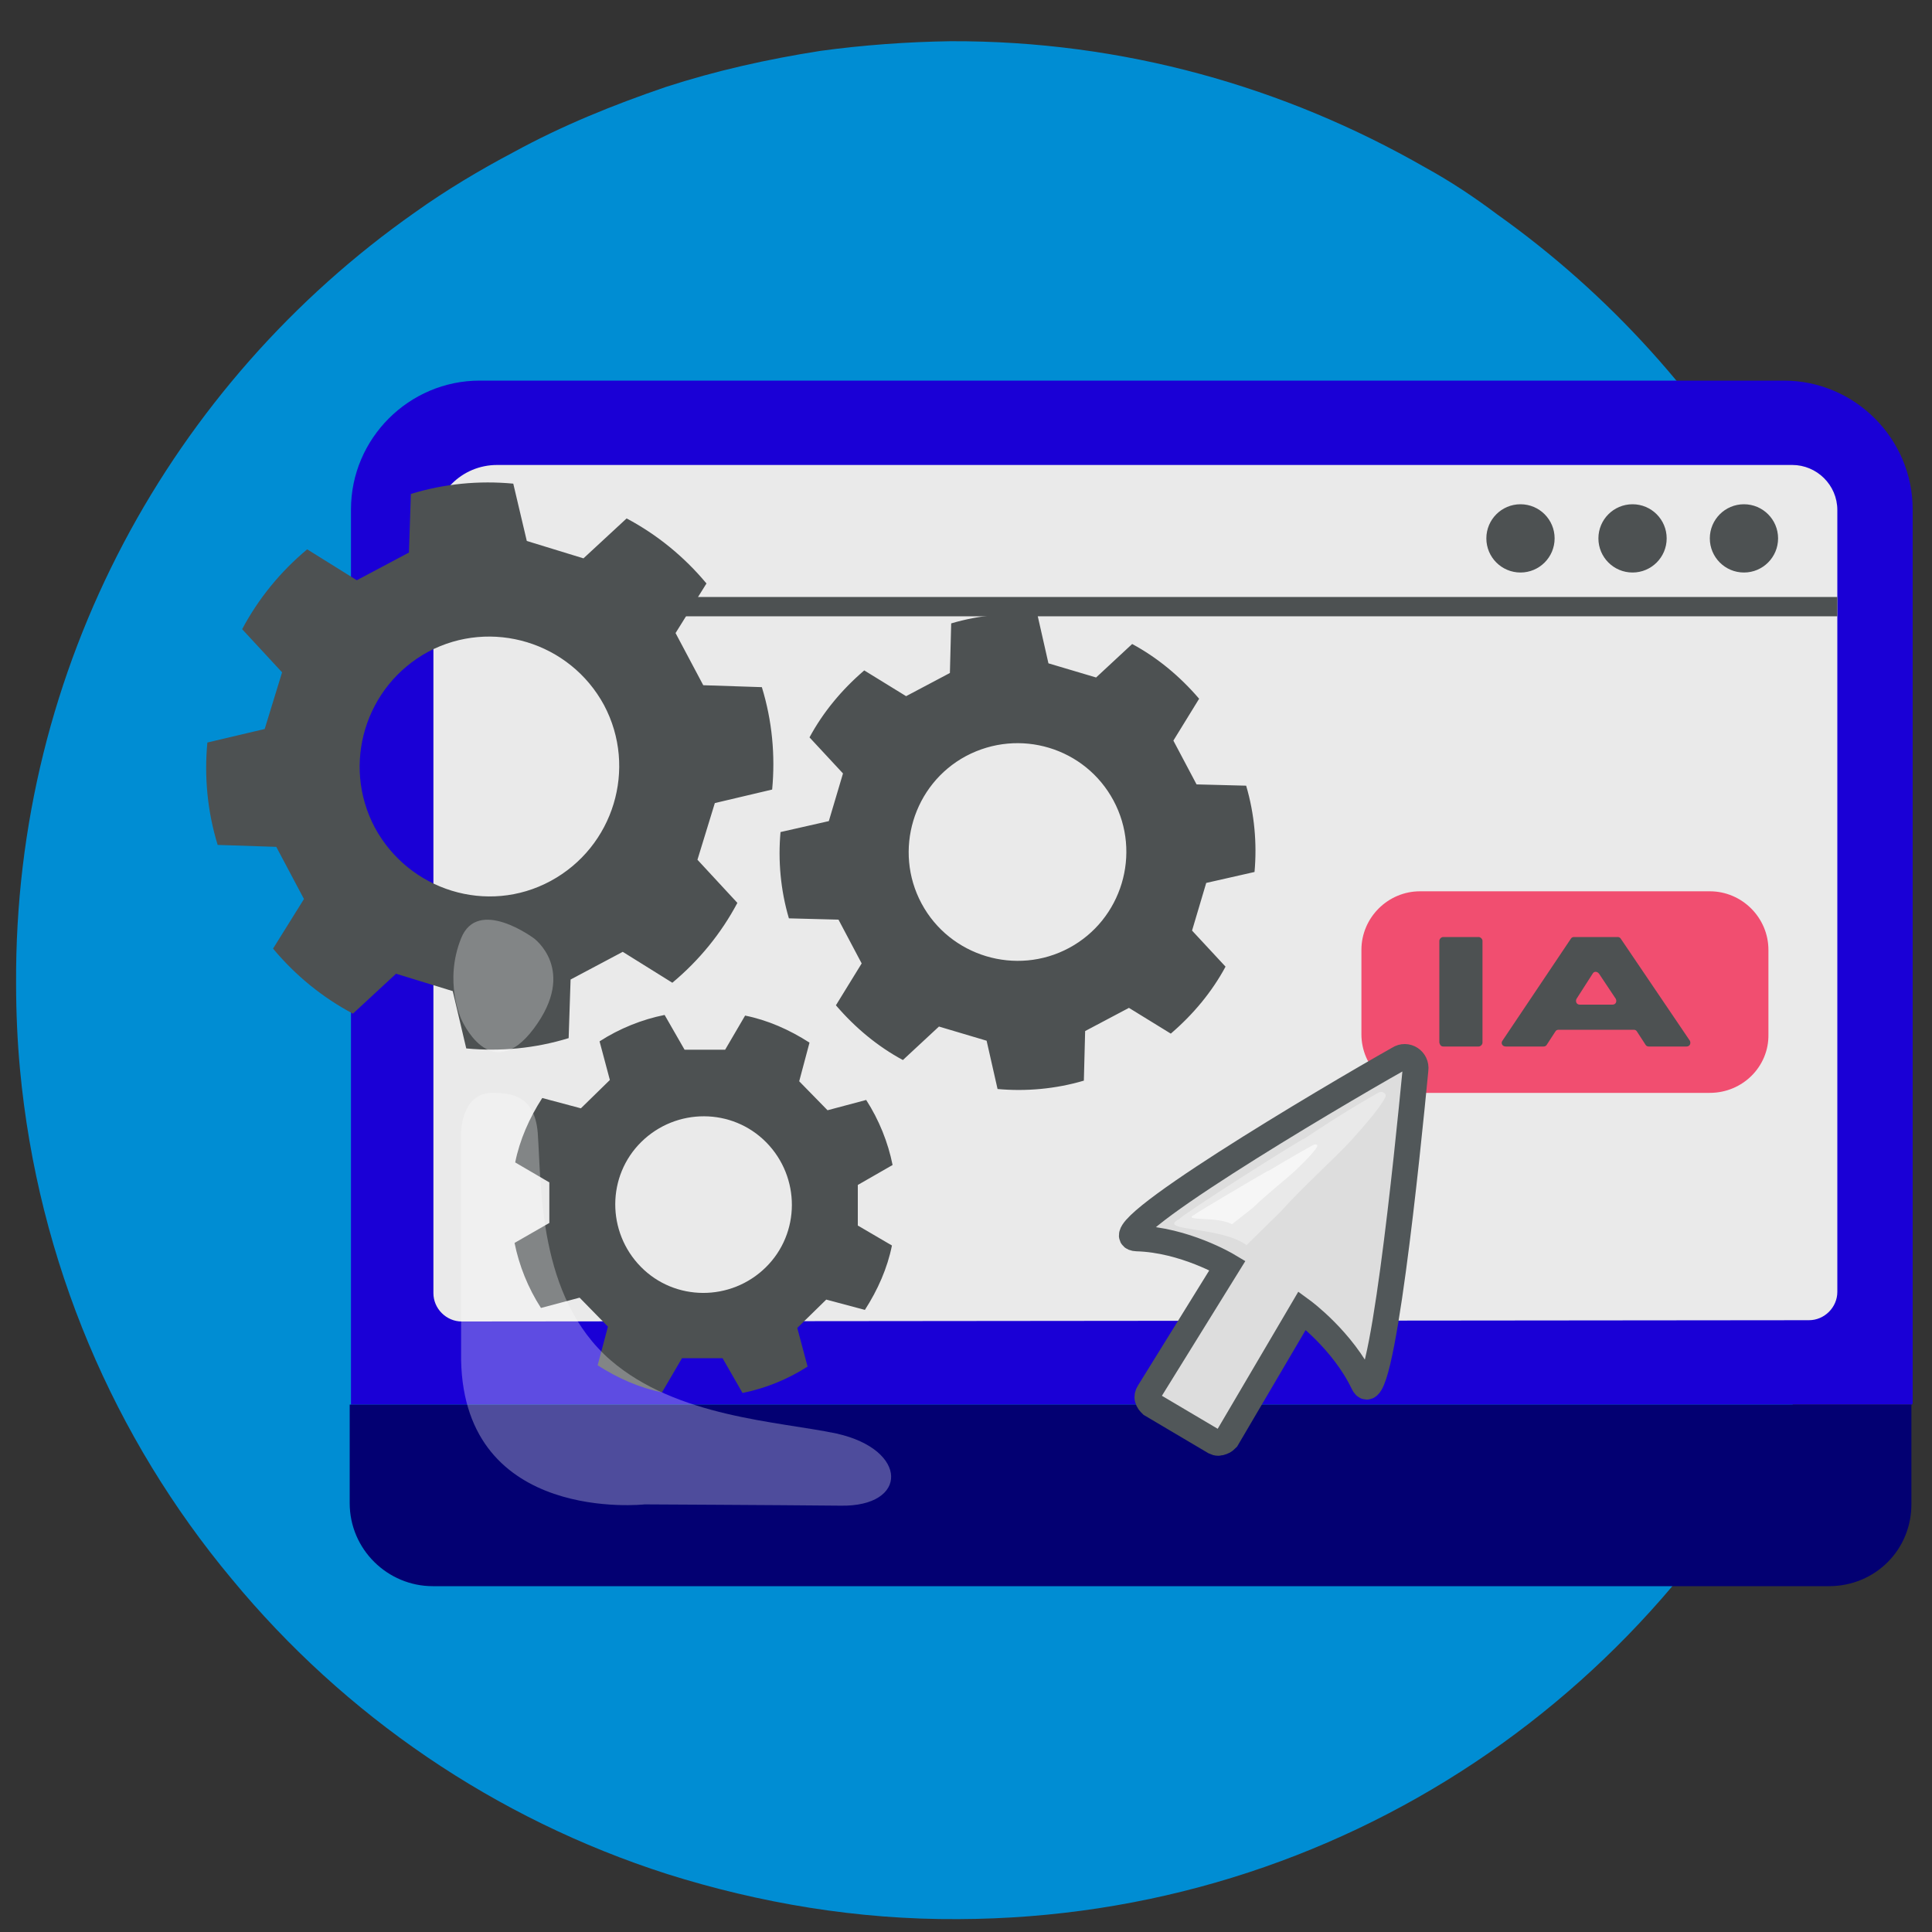
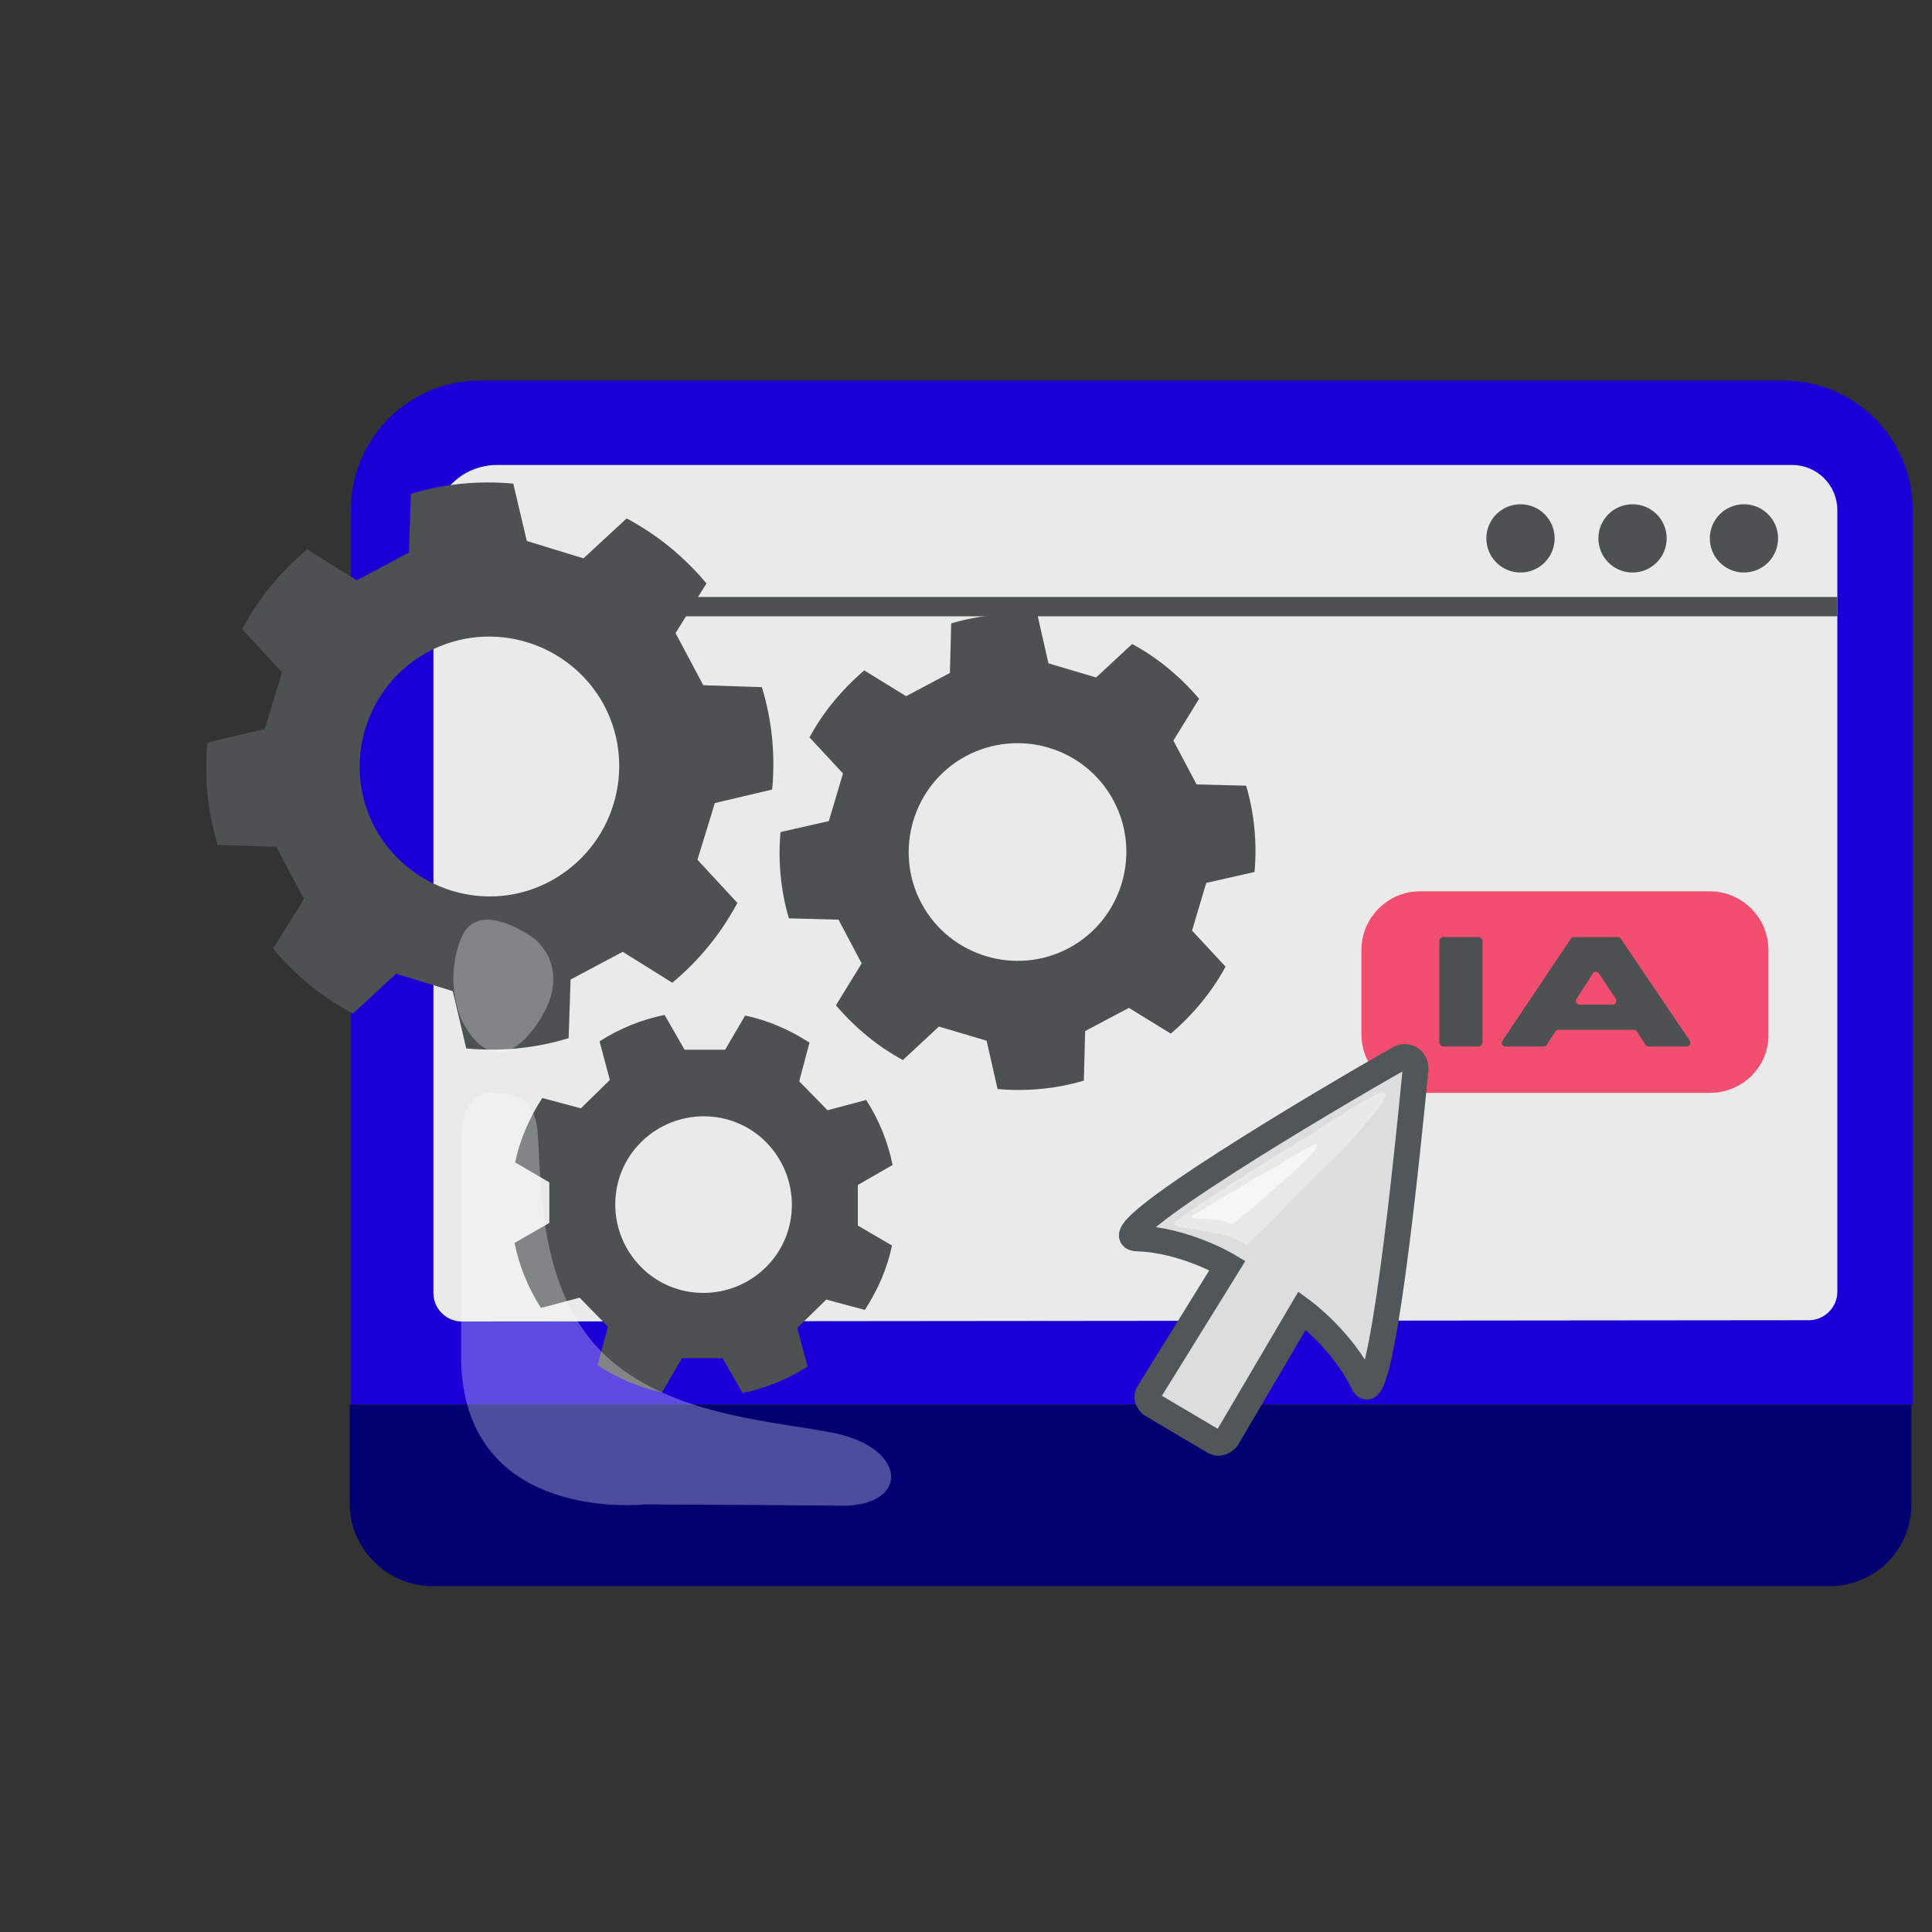
<svg xmlns="http://www.w3.org/2000/svg" id="Camada_1" x="0" y="0" version="1.1" viewBox="0 0 300 300" xml:space="preserve">
  <rect x="0" y="0" width="300" height="300" fill="#333333" stroke="none" />
  <style>.st61{fill:#4d5152}</style>
-   <path id="Camada_10_00000155110988185074682900000010885210404512543139_" fill="#008dd3" d="M294 151.7c.1 21.2-4.4 41.3-12.4 59.6-22.6 51-73.5 86.5-132.8 86.7-15.7.1-30.9-2.5-45.2-7-26.8-8.6-50.1-24.6-67.6-45.8C17.8 223.4 5.9 196 3.1 166c-.4-4.3-.6-8.8-.6-13.2C2.2 103.4 26.7 59.5 64.4 33c4.9-3.5 10.1-6.6 15.4-9.4 7.5-4.1 15.4-7.3 23.6-10.1 7.7-2.5 15.7-4.3 24-5.6 6.6-.9 13.4-1.4 20.2-1.5 26.8-.1 51.9 7.1 73.7 19.6 4 2.2 7.6 4.6 11.2 7.3 17.3 12.3 31.9 28.4 42.5 47 1.2 2.1 2.4 4.2 3.4 6.4.9 1.9 1.8 3.7 2.7 5.7 2.8 6.2 5.1 12.5 7.1 19.1 2.1 7.3 3.7 14.9 4.6 22.5.7 5.8 1.2 11.7 1.2 17.7z" />
  <g id="computer_00000024721543274071442630000000575552828482416299_">
    <path fill="#1a00d6" d="M296.9 218.1H54.5v-139c0-11 9-20 20-20H277c11 0 20 9 20 20V218h-.1z" />
    <path fill="#eaeaea" d="M280.9 205c2.4 0 4.4-2 4.4-4.4V79.2c0-3.9-3.2-7-7-7H77.2c-5.5 0-9.9 4.4-9.9 9.9v118.7c0 2.4 2 4.4 4.4 4.4l209.2-.2z" />
    <path fill="#030072" d="M284 246.3H67.2c-7 0-12.9-5.7-12.9-12.9v-15.3h242.5v15.3c.1 7.2-5.6 12.9-12.8 12.9z" />
  </g>
  <path fill="none" stroke="#4d5152" stroke-miterlimit="10" stroke-width="3" d="M285.3 94.2H67.1" />
  <circle cx="270.8" cy="83.6" r="5.3" class="st61" />
  <circle cx="253.5" cy="83.6" r="5.3" class="st61" />
  <circle cx="236.1" cy="83.6" r="5.3" class="st61" />
  <path d="M104.4 152.6c4.2-3.5 7.6-7.7 10.1-12.4l-6.2-6.7 2.7-8.8 8.9-2.1c.5-5.3 0-10.7-1.6-15.9l-9.1-.3-4.3-8.1 4.8-7.7c-3.5-4.2-7.7-7.6-12.4-10.1l-6.7 6.2-8.8-2.7-2.1-8.9c-5.3-.5-10.7 0-15.9 1.6l-.3 9.1-8.1 4.3-7.7-4.8c-4.2 3.5-7.6 7.7-10.1 12.4l6.2 6.7-2.7 8.8-8.9 2.1c-.5 5.3 0 10.7 1.6 15.9l9.1.3 4.3 8.1-4.8 7.7c3.5 4.2 7.7 7.6 12.4 10.1l6.7-6.2 8.8 2.7 2.1 8.9c5.3.5 10.7 0 15.9-1.6l.3-9.1 8.1-4.3 7.7 4.8zm-46.2-24.1c-5.2-9.8-1.5-22 8.3-27.3 9.8-5.2 22-1.5 27.3 8.3 5.2 9.8 1.5 22-8.3 27.3s-22 1.5-27.3-8.3zm57.1 87.8c3.5-.7 7-2.1 10.1-4.1l-1.6-6 4.5-4.4 6 1.6c2-3.1 3.5-6.5 4.2-10l-5.3-3.1V184l5.4-3.1c-.7-3.5-2.1-7-4.1-10.1l-6 1.6-4.4-4.5 1.6-6c-3.1-2-6.5-3.5-10-4.2l-3.1 5.3h-6.3l-3.1-5.4c-3.5.7-7 2.1-10.1 4.1l1.6 6-4.5 4.4-6-1.6c-2 3.1-3.5 6.5-4.2 10l5.3 3.1v6.3l-5.4 3.1c.7 3.5 2.1 7 4.1 10.1l6-1.6 4.4 4.5-1.6 6c3.1 2 6.5 3.5 10 4.2l3.1-5.3h6.3l3.1 5.4zm-15.8-19.6c-5.3-5.4-5.3-14.1.1-19.4 5.4-5.3 14.1-5.3 19.4.1 5.3 5.4 5.3 14.1-.1 19.4-5.4 5.3-14.1 5.3-19.4-.1zm34.7-92.6c-3.5 3-6.4 6.5-8.5 10.4l5.2 5.6-2.2 7.4-7.5 1.7c-.4 4.4 0 9 1.3 13.4l7.7.2 3.6 6.8-4 6.5c3 3.5 6.5 6.4 10.4 8.5l5.6-5.2 7.4 2.2 1.7 7.5c4.4.4 9 0 13.4-1.3l.2-7.7 6.8-3.6 6.5 4c3.5-3 6.4-6.5 8.5-10.4l-5.2-5.6 2.2-7.4 7.5-1.7c.4-4.4 0-9-1.3-13.4l-7.7-.2-3.6-6.8 4-6.5c-3-3.5-6.5-6.4-10.4-8.5l-5.6 5.2-7.4-2.2-1.7-7.5c-4.4-.4-9 0-13.4 1.3l-.2 7.7-6.8 3.6-6.5-4zm38.7 20.2c4.4 8.2 1.3 18.5-6.9 22.9-8.2 4.4-18.5 1.3-22.9-6.9-4.4-8.2-1.3-18.5 6.9-22.9 8.3-4.4 18.5-1.3 22.9 6.9z" class="st61" />
  <path fill="#fff" d="M100.1 233.6s-28 3.1-28.5-22.4v-35.3s0-6.4 5.1-6.2c2.1.1 6.3 0 6.8 6.2.6 8.3 0 25.5 11.3 35.3 10.3 8.9 26.1 9.5 35.1 11.4 11.2 2.5 11.2 11.4.6 11.2-10.1-.1-30.4-.2-30.4-.2zm-28.5-75.4s4.5 10.6 11.3 1.5c6.8-9.1 0-14 0-14s-8.7-6.5-11.3 0c-2.7 6.7 0 12.5 0 12.5z" opacity=".3" />
  <path fill="#f14e70" d="M265.5 169.7h-45c-5 0-9.1-4.1-9.1-9.1v-13.1c0-5 4.1-9.1 9.1-9.1h45c5 0 9.1 4.1 9.1 9.1v13.1c.1 5-4 9.1-9.1 9.1z" />
  <path d="M224.1 162.5h5.5c.3 0 .6-.3.6-.6v-15.8c0-.3-.3-.6-.6-.6h-5.5c-.3 0-.6.3-.6.6v15.8c.1.4.3.6.6.6zm31.9 0h5.9c.5 0 .7-.5.5-.9l-10.7-15.8c-.1-.2-.3-.3-.5-.3h-6.8c-.2 0-.4.1-.5.3l-10.6 15.8c-.3.4 0 .9.5.9h5.9c.2 0 .4-.1.5-.3l1.3-2c.1-.2.3-.3.5-.3h11.7c.2 0 .4.1.5.3l1.3 2c.1.2.3.3.5.3zm-11.2-7.4l2.5-3.9c.2-.4.7-.4 1 0l2.6 3.9c.2.4 0 .9-.5.9h-5.1c-.5 0-.7-.5-.5-.9z" class="st61" />
  <path fill="#ddd" stroke="#515759" stroke-miterlimit="10" stroke-width="4" d="M176.5 192.3c7.4.2 14.1 4.2 14.1 4.2l-12.2 19.7c-.2.3-.3.7-.2 1h0c.1.4.3.6.6.9l9.8 5.8c.4.2.7.2 1.2 0h0c.3-.1.5-.3.7-.5l11.7-19.9s6.3 4.6 9.5 11.3c2.7 5.7 6.9-36.3 8.1-48.7.2-1.5-1.4-2.5-2.6-1.7-11 6.2-47.1 27.6-40.7 27.9z" />
  <path fill="#fff" d="M198.9 188.1c3-3.4 8.5-8.4 10.8-10.9 2.8-3.1 4.7-5.4 5.4-6.8.3-.6-.5-1.1-1.1-.7-1.6.9-5 2.8-11.6 7.2h-.1c-2.8 1.6-18.1 11.3-19.2 12.4-3.6 1.9 6.4 1.1 10.4 4v.1" opacity=".36" />
  <path fill="#fff" d="M194.6 187.5c1.8-1.8 5.1-4.4 6.6-5.8 1.7-1.6 2.8-2.8 3.3-3.6.2-.4-.2-.5-.6-.3-.9.5-2.9 1.6-6.9 4h-.1c-1.6.9-10.6 6.2-11.4 6.8-2.1 1.1 3.5.2 5.8 1.5" opacity=".61" />
</svg>